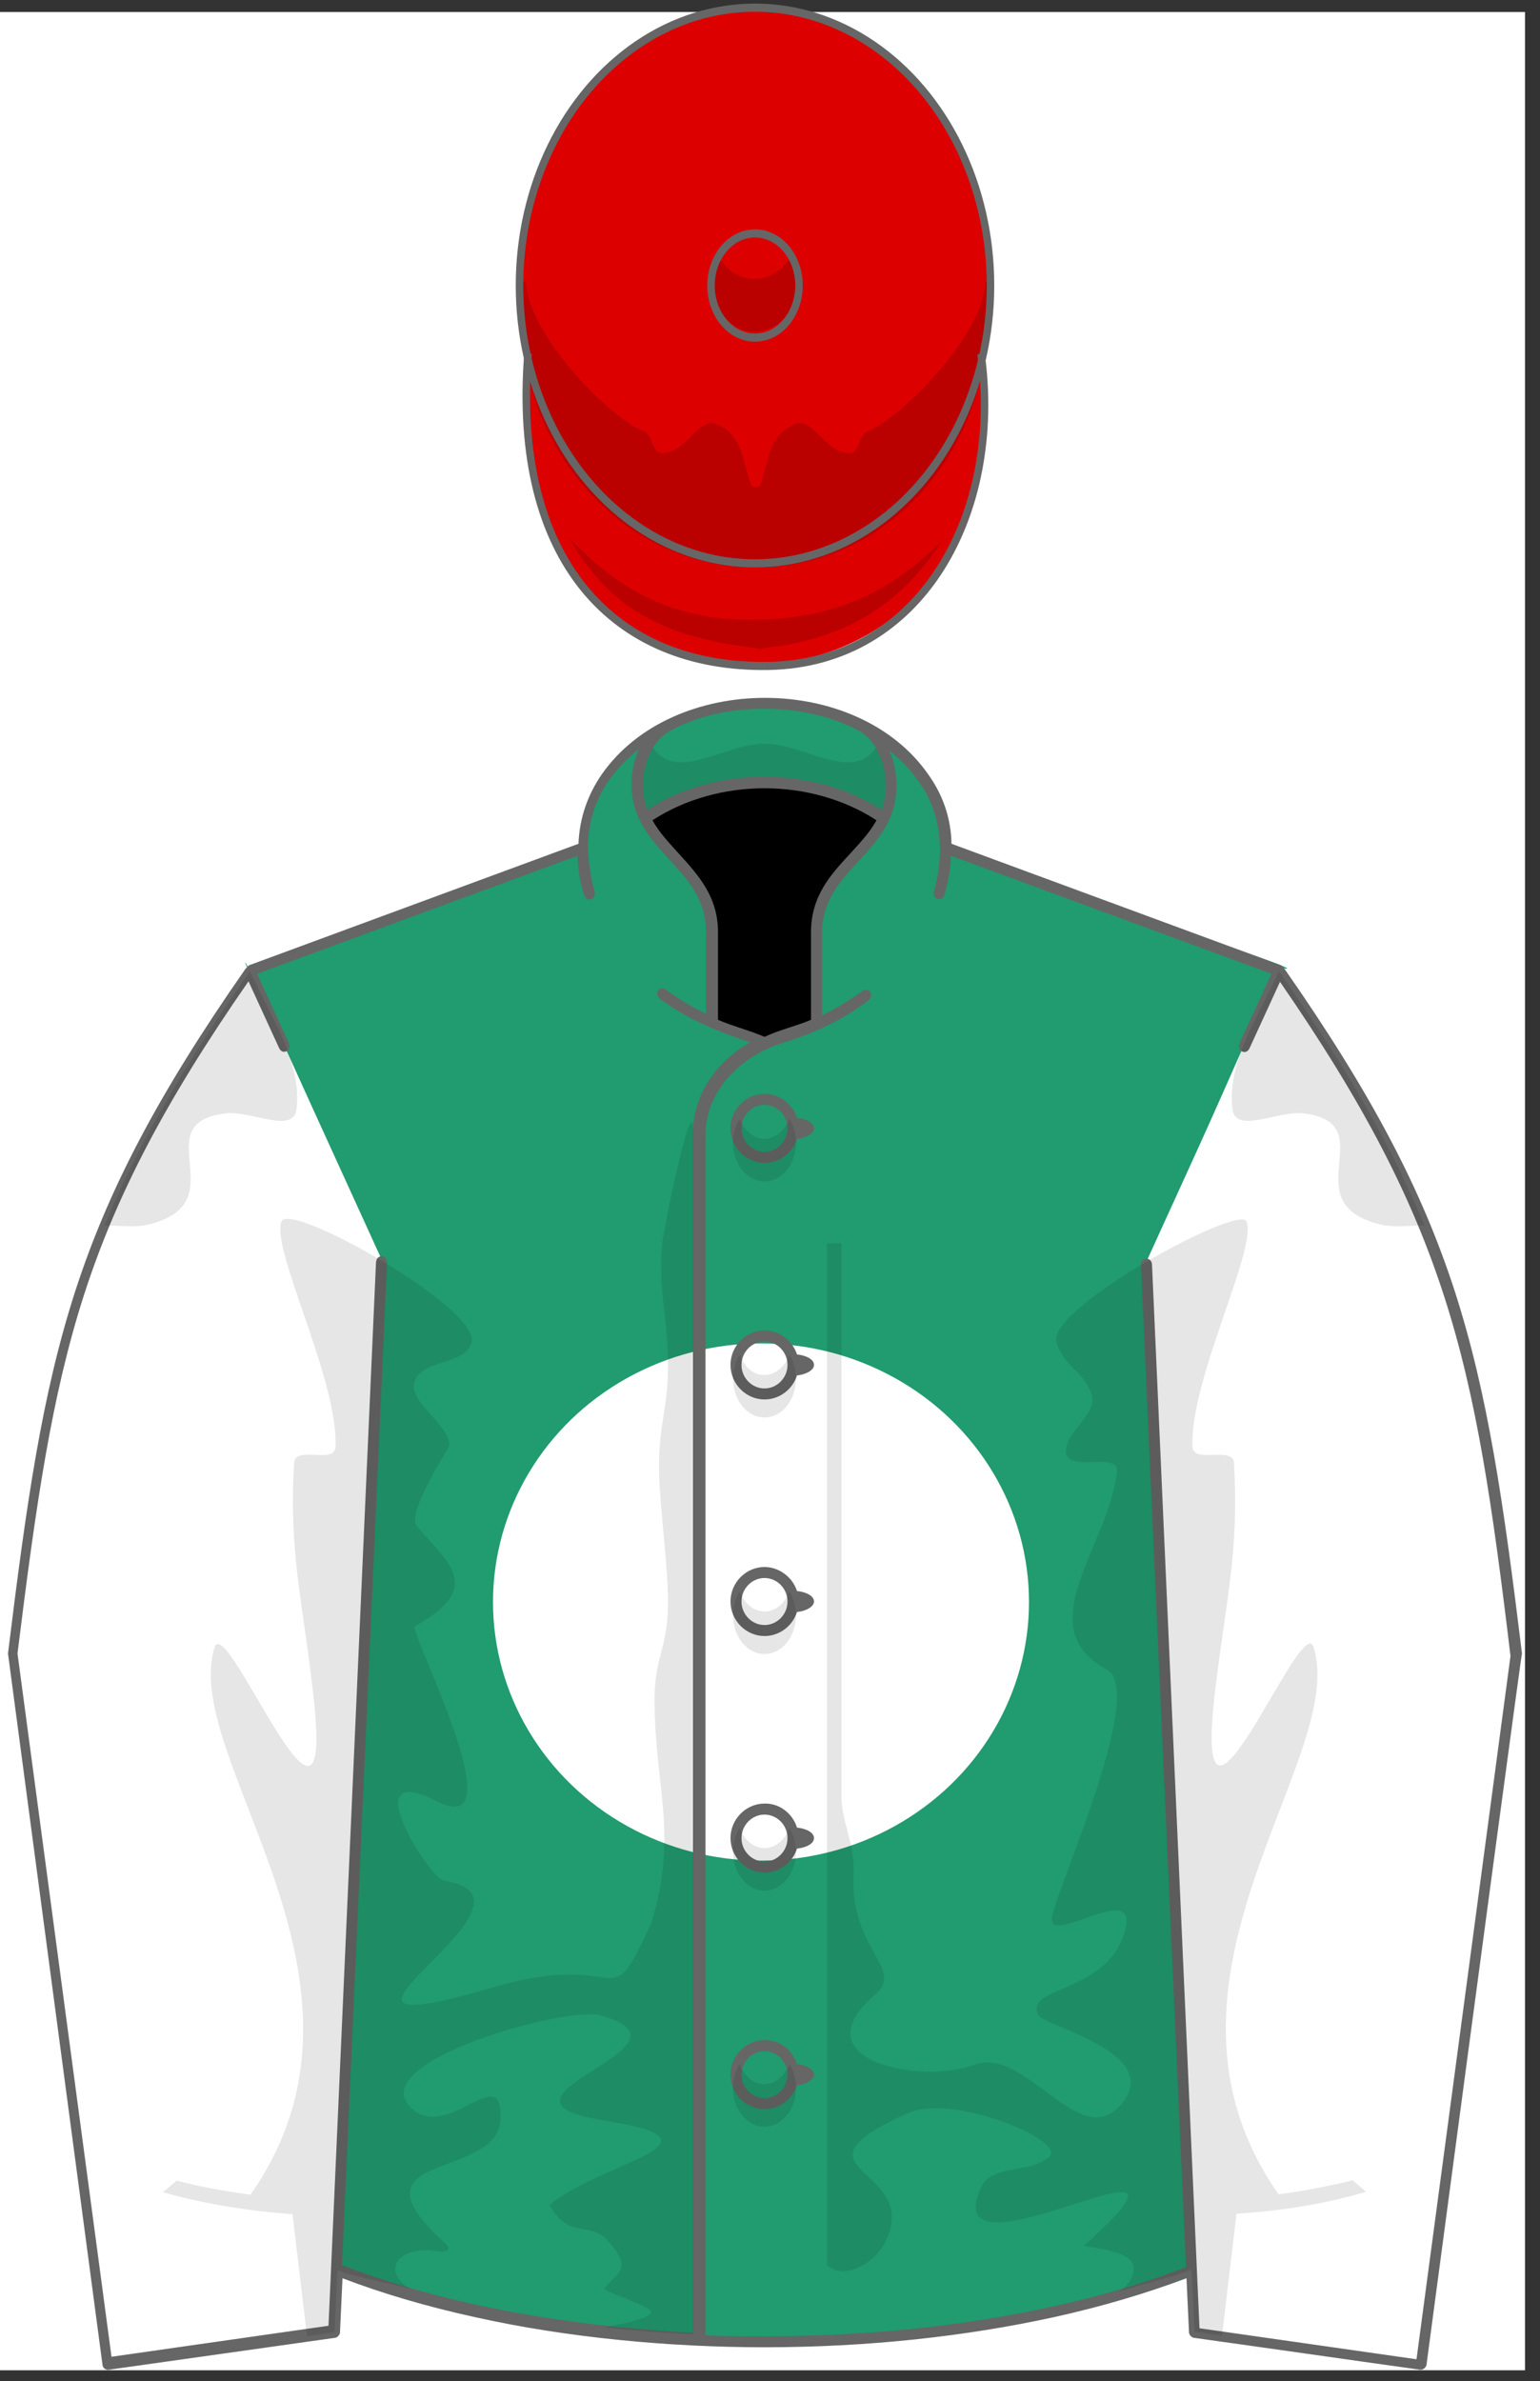
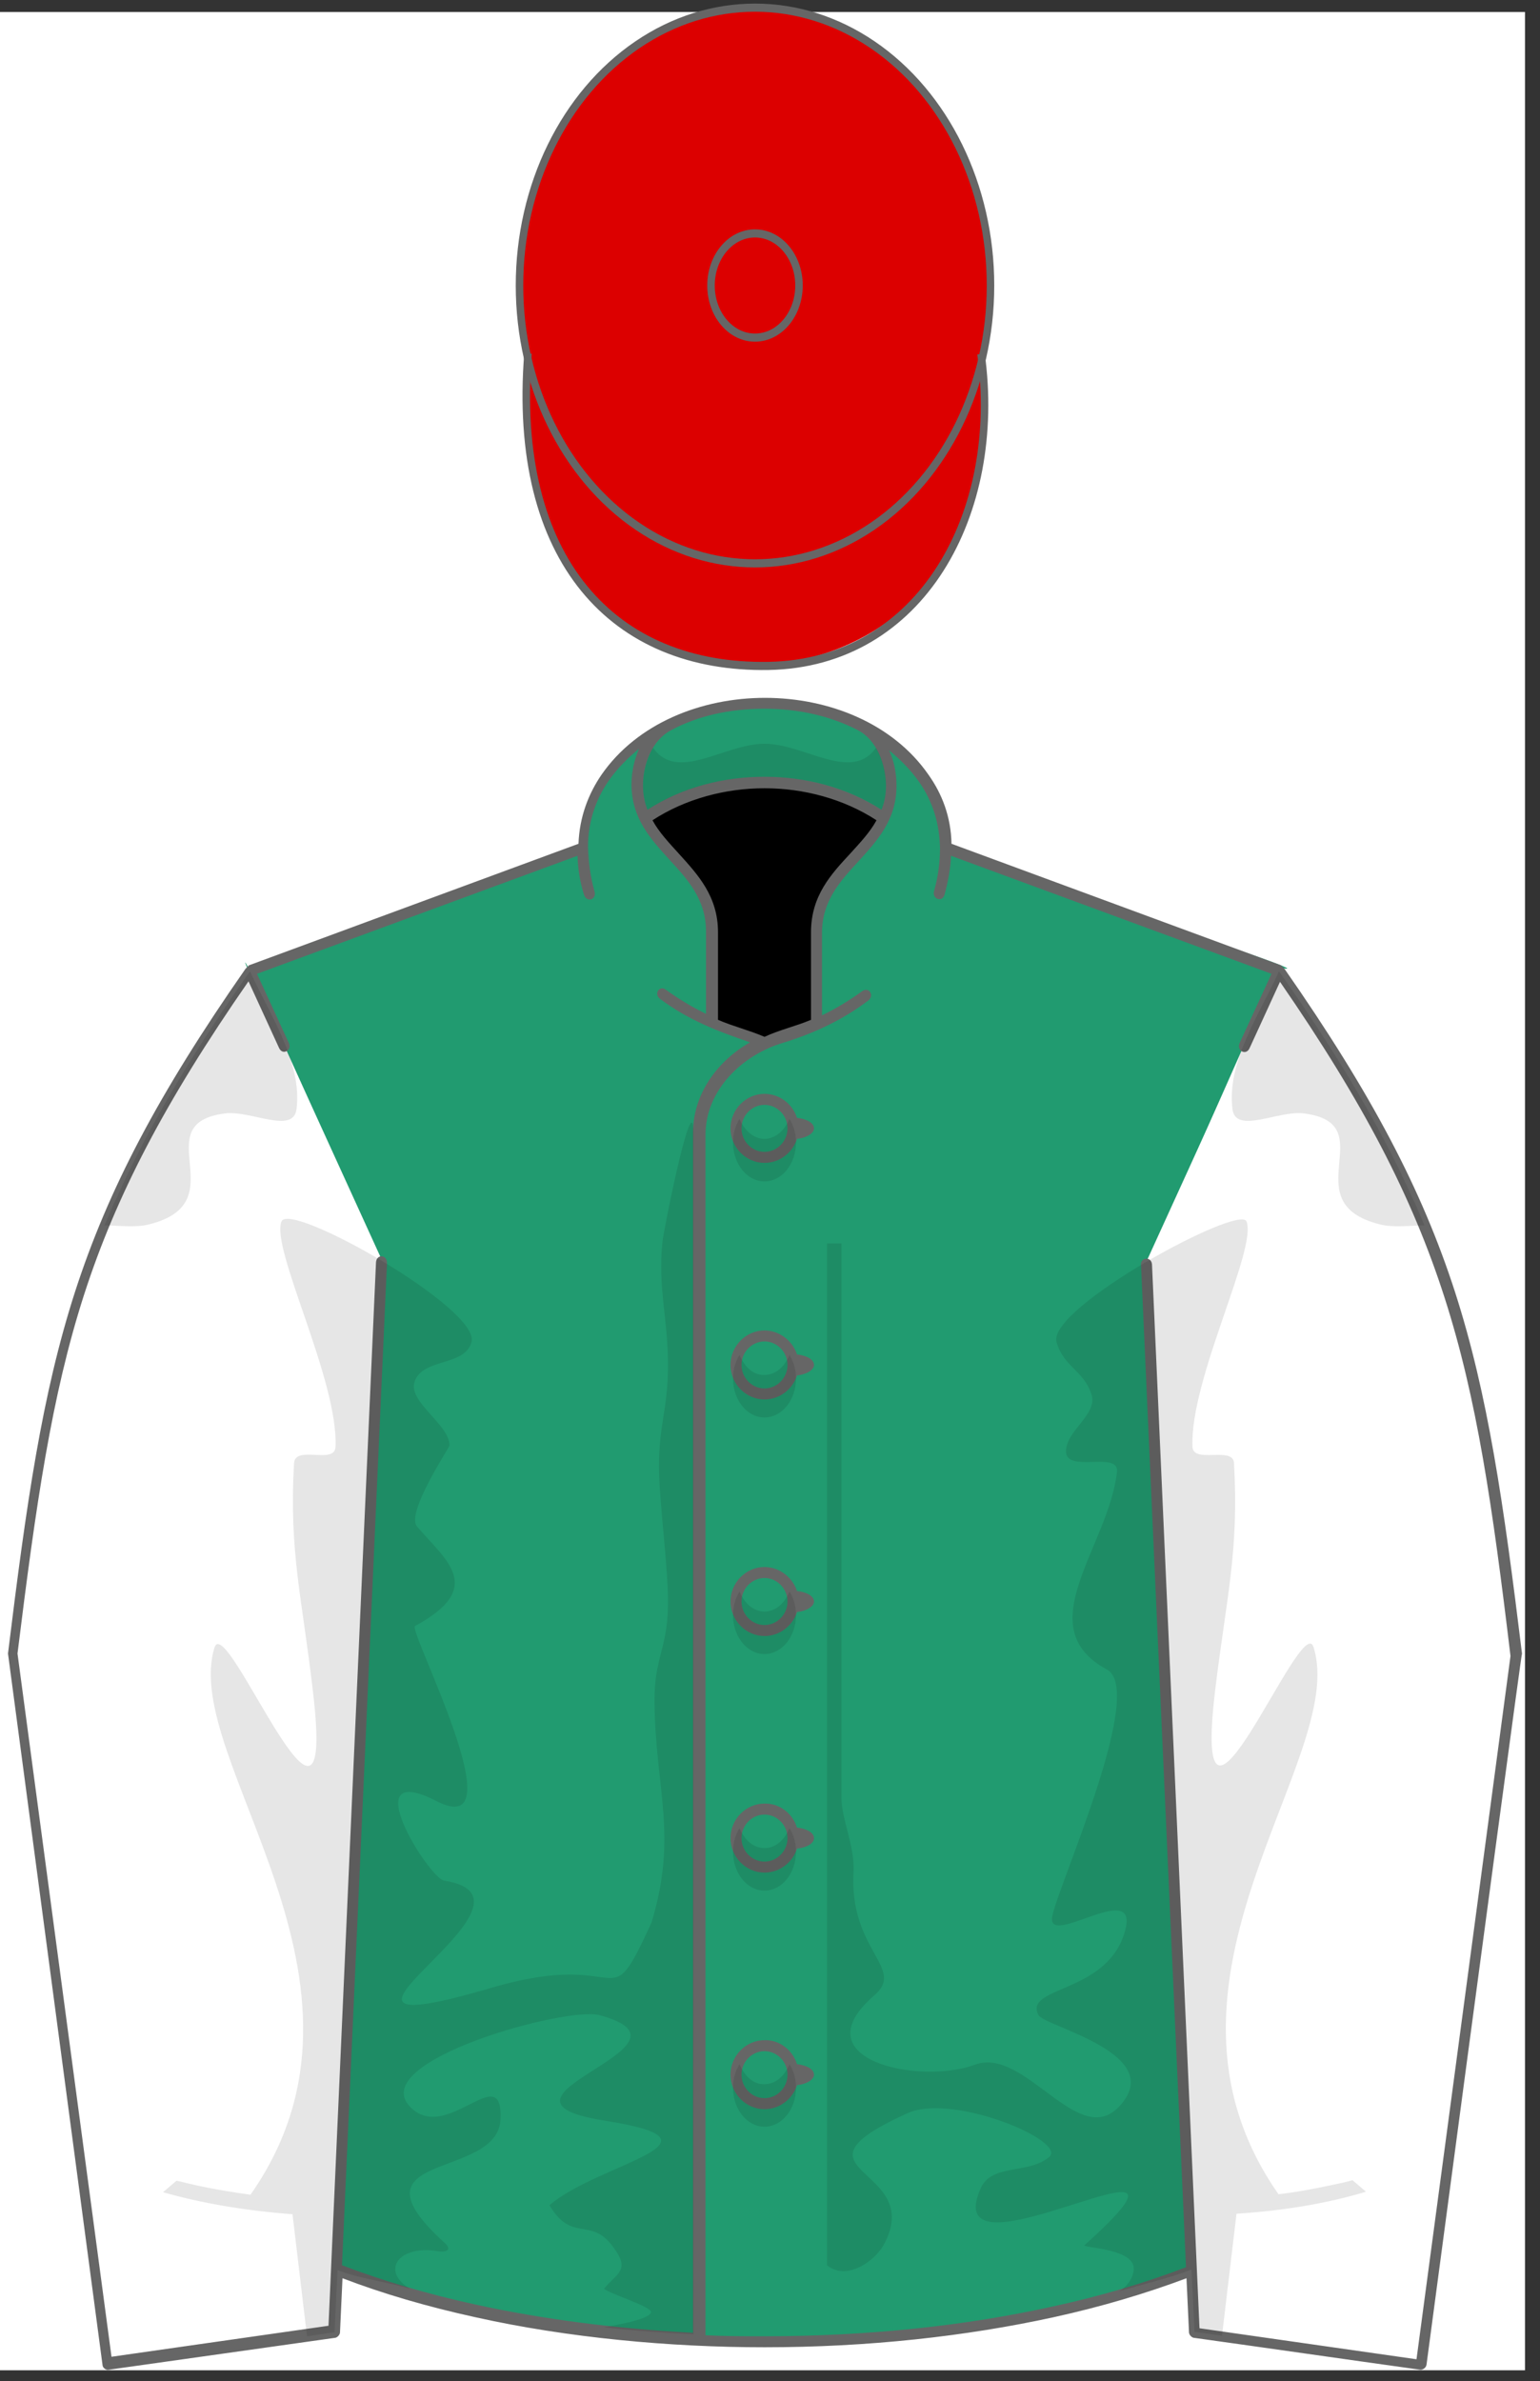
<svg xmlns="http://www.w3.org/2000/svg" xmlns:xlink="http://www.w3.org/1999/xlink" version="1.1" id="图层_1" x="0px" y="0px" width="308px" height="476.1px" viewBox="194 269.9 308 476.1" style="enable-background:new 194 269.9 308 476.1;" xml:space="preserve">
  <rect x="194" y="269.9" width="308" height="476.1" fill="#333333" stroke="none" />
  <style type="text/css">
	.st0{fill:#FFFFFF;}
	.st1{fill:#219B70;}
	.st2{clip-path:url(#SVGID_2_);fill:#FFFFFF;}
	.st3{fill:none;}
	.st4{fill:#666666;}
	.st5{fill-opacity:0.1;}
	.st6{fill:#DC0000;}
	.st7{fill-opacity:0.15;}
	.st8{fill:none;stroke:#666666;stroke-width:1.5;}
</style>
  <g>
    <title>Emerald green, white disc and sleeves, red cap</title>
    <rect x="194" y="272.3" class="st0" width="305" height="471.5" />
    <g xlink:type="simple" xlink:actuate="onLoad" xlink:show="embed">
      <g id="Jacket">
        <path id="Jacket_only_Path" class="st1" d="M432.3,723.8L424,521.3l25.7-58c11.4,2.5-35.8-12.5-66.3-23.7     c-0.1-18.8-20.3-29-36.6-29c-16.2,0-36.5,10.2-36.6,29L244,464c0.7,3.7-9.8-23.8,25.3,56.8l-7.8,203     c27.2,10.6,56.5,14.2,85.4,14.2C375.7,738,405.2,734.3,432.3,723.8L432.3,723.8z" />
      </g>
    </g>
    <g xlink:type="simple" xlink:actuate="onLoad" xlink:show="embed">
      <g id="Jacket:Disc">
        <g>
          <defs>
            <path id="SVGID_1_" d="M432.3,723.8L424,521.3l25.7-58c11.4,2.5-35.8-12.5-66.3-23.7c-0.1-18.8-20.3-29-36.6-29       c-16.2,0-36.5,10.2-36.6,29L244,464c0.7,3.7-9.8-23.8,25.3,56.8l-7.8,203c27.2,10.6,56.5,14.2,85.4,14.2       C375.7,738,405.2,734.3,432.3,723.8L432.3,723.8z" />
          </defs>
          <clipPath id="SVGID_2_">
            <use xlink:href="#SVGID_1_" style="overflow:visible;" />
          </clipPath>
-           <ellipse class="st2" cx="346.2" cy="590.2" rx="53.6" ry="51.7" />
        </g>
      </g>
    </g>
    <g xlink:type="simple" xlink:actuate="onLoad" xlink:show="embed">
      <g id="Sleeves">
        <path id="Sleeves_Path" class="st0" d="M449.8,464l-26.5,58.1l9.6,214l45.4,6.4l18.9-141.9C489.9,540.4,484.8,514.2,449.8,464     L449.8,464z M244,464l26.5,58.1l-9.6,214l-45.4,6.4l-18.9-141.9C203.9,540.4,208.9,514.2,244,464L244,464z" />
      </g>
    </g>
    <g xlink:type="simple" xlink:actuate="onLoad" xlink:show="embed">
      <g id="Shadows">
        <path id="Buttons_1_" class="st3" d="M346.9,678.8c-3.1,0-5.7,2.6-5.7,5.8s2.6,5.8,5.7,5.8c3.1,0,5.7-2.6,5.7-5.8     S350,678.8,346.9,678.8L346.9,678.8z M346.9,489.7c3.1,0,5.7,2.6,5.7,5.8c0,3.2-2.6,5.8-5.7,5.8c-3.1,0-5.7-2.6-5.7-5.8     C341.2,492.3,343.7,489.7,346.9,489.7L346.9,489.7z M346.9,631.6c-3.1,0-5.7,2.6-5.7,5.8s2.6,5.8,5.7,5.8c3.1,0,5.7-2.6,5.7-5.8     S350,631.6,346.9,631.6L346.9,631.6z M346.9,584.3c-3.1,0-5.7,2.6-5.7,5.8s2.6,5.8,5.7,5.8c3.1,0,5.7-2.6,5.7-5.8     S350,584.3,346.9,584.3L346.9,584.3z M346.9,537c-3.1,0-5.7,2.6-5.7,5.8s2.6,5.8,5.7,5.8c3.1,0,5.7-2.6,5.7-5.8     S350,537,346.9,537L346.9,537z" />
        <path id="Under_Collar" d="M336.4,474.4c2.3,1,4.7,1.9,7.1,2.7c1.2,0.3,2.3,0.8,3.3,1.2c1.1-0.5,2.2-0.9,3.3-1.2     c2.5-0.7,4.9-1.6,7.1-2.7l0-18c0-10.9,9.8-15,13.6-22.9c-6.4-4.5-14.9-7.2-24-7.2s-17.6,2.7-24,7.2c3.8,7.9,13.6,12,13.6,22.9     L336.4,474.4L336.4,474.4z" />
        <path id="Border_1_jacket" class="st4" d="M335,535.3c0,67.1,0,134.2,0,201.3 M450,466.2l-6.1,13.3c-0.7,1.5-2.6,0.5-2-1     l6.4-13.9L384.2,441c-0.1,2.7-0.6,5.2-1.3,7.8c-0.5,1.6-2.5,0.8-2.1-0.7c0.8-2.8,1.2-5.7,1.2-8.6c-0.1-4.9-1.4-9.3-4.2-13.3     c-1.7-2.4-3.8-4.5-6-6.3c1,2.1,1.5,4.5,1.5,7.1c0,6.8-3.8,10.9-7.6,15.1c-3.6,3.9-7.3,7.9-7.3,14.3l0,16.5c2.9-1.4,5.5-3,8-4.8     c1.4-1,2.5,0.8,1.3,1.8c-5,3.8-10.6,6.5-17.1,8.5c-8.1,2.4-15.5,9.4-15.5,18.4c0,12.9,0,25.8,0,38.7c0,67.1,0,134.2,0,201.3     c4,0.2,7.9,0.2,11.9,0.2c20.6,0,40.1-2.1,57.3-5.9c9.8-2.1,18.8-4.8,26.9-7.9l-9-200.4c-0.1-1.6,2.1-1.7,2.2-0.1l9.5,212.7     l43.4,6.2l18.8-140.6c-3.6-30-6.7-51.5-13.2-71.7C476.4,509.1,466.7,490.4,450,466.2L450,466.2z M346.9,488.6c3,0,5.6,2,6.5,4.8     c1.9,0.2,3.4,1,3.4,2.1c0,1-1.5,1.9-3.4,2.1c-0.9,2.8-3.5,4.8-6.5,4.8c-3.7,0-6.8-3.1-6.8-6.9     C340.1,491.7,343.2,488.6,346.9,488.6L346.9,488.6z M346.9,490.8c-2.5,0-4.6,2.1-4.6,4.7s2.1,4.7,4.6,4.7c2.5,0,4.6-2.1,4.6-4.7     S349.4,490.8,346.9,490.8L346.9,490.8z M353.4,540.7c1.9,0.2,3.4,1,3.4,2.1c0,1-1.5,1.9-3.4,2.1c-0.9,2.8-3.5,4.8-6.5,4.8     c-3.7,0-6.8-3.1-6.8-6.9c0-3.8,3.1-6.9,6.8-6.9C349.8,535.9,352.5,537.9,353.4,540.7L353.4,540.7z M353.4,588     c1.9,0.2,3.4,1,3.4,2.1c0,1-1.5,1.9-3.4,2.1c-0.9,2.8-3.5,4.8-6.5,4.8c-3.7,0-6.8-3.1-6.8-6.9c0-3.8,3.1-6.9,6.8-6.9     C349.8,583.2,352.5,585.2,353.4,588L353.4,588z M353.4,635.3c1.9,0.2,3.4,1,3.4,2.1s-1.5,1.9-3.4,2.1c-0.9,2.8-3.5,4.8-6.5,4.8     c-3.7,0-6.8-3.1-6.8-6.9c0-3.8,3.1-6.9,6.8-6.9C349.8,630.4,352.5,632.4,353.4,635.3L353.4,635.3z M353.4,682.6     c1.9,0.2,3.4,1,3.4,2.1c0,1-1.5,1.9-3.4,2.1c-0.9,2.8-3.5,4.8-6.5,4.8c-3.7,0-6.8-3.1-6.8-6.9c0-3.8,3.1-6.9,6.8-6.9     C349.8,677.7,352.5,679.7,353.4,682.6L353.4,682.6z M346.9,538.1c-2.5,0-4.6,2.1-4.6,4.7c0,2.6,2.1,4.7,4.6,4.7     c2.5,0,4.6-2.1,4.6-4.7C351.5,540.2,349.4,538.1,346.9,538.1L346.9,538.1z M346.9,585.4c-2.5,0-4.6,2.1-4.6,4.7     c0,2.6,2.1,4.7,4.6,4.7c2.5,0,4.6-2.1,4.6-4.7C351.5,587.5,349.4,585.4,346.9,585.4L346.9,585.4z M346.9,632.7     c-2.5,0-4.6,2.1-4.6,4.7c0,2.6,2.1,4.7,4.6,4.7c2.5,0,4.6-2.1,4.6-4.7C351.5,634.8,349.4,632.7,346.9,632.7L346.9,632.7z      M346.9,680c-2.5,0-4.6,2.1-4.6,4.7c0,2.6,2.1,4.7,4.6,4.7c2.5,0,4.6-2.1,4.6-4.7C351.5,682.1,349.4,680,346.9,680L346.9,680z      M312.9,448.1c0.5,1.6-1.5,2.4-2.1,0.7c-0.8-2.6-1.2-5-1.3-7.8l-64.1,23.6l6.4,13.9c0.6,1.4-1.3,2.5-2,0.9l-6.1-13.3     c-16.8,24.2-26.5,42.9-32.9,62.7c-6.5,20.2-9.6,41.8-13.3,71.7l18.8,140.6l43.4-6.2l9.5-212.6c0.1-1.7,2.2-1.6,2.2,0.1l-9,200.4     c8.1,3.1,17.2,5.8,26.9,7.9c13.3,2.9,27.9,4.8,43.3,5.6c0-67.1,0-134.2,0-201.2c0-12.9,0-25.8,0-38.7c0-7.8,4.9-14.4,11.4-18.1     c-6.7-2.3-12.4-4.5-18-8.7c-1.3-1-0.1-2.8,1.2-1.8c2.5,1.8,5.1,3.4,8,4.8v-16.5c0-6.4-3.7-10.4-7.3-14.3     c-3.8-4.2-7.6-8.3-7.6-15.1c0-2.6,0.6-5,1.5-7.1c-2.2,1.8-4.3,3.9-6,6.3c-2.8,4-4.2,8.6-4.2,13.3     C311.7,442.4,312.1,445.3,312.9,448.1L312.9,448.1z M479.3,742.7c-0.1,0.6-0.7,1-1.2,1c-15.1-2.1-30.3-4.3-45.4-6.4     c-0.4-0.1-0.9-0.6-0.9-1.1l-0.5-10.8c-8,3-17,5.7-26.6,7.8c-17.4,3.8-37,6-57.8,6c-18.9,0-39.4-1.9-57.8-6     c-9.6-2.1-18.5-4.7-26.6-7.8l-0.5,10.8c0,0.5-0.5,1-0.9,1.1l-45.4,6.4c-0.5,0.1-1.2-0.4-1.2-1l-18.9-142.2     c3.7-30.2,6.8-51.8,13.4-72.3c6.6-20.4,16.6-39.5,34.1-64.6l0.7-0.7c22-8.1,43.9-16.2,65.9-24.3c0.2-5.4,2-10,4.6-13.8     c14.2-20.5,51.2-20.5,65.4,0c2.7,3.8,4.5,8.4,4.6,13.8l65.9,24.3l0.7,0.7c17.5,25.1,27.5,44.2,34.1,64.6     c6.6,20.5,9.7,42.1,13.4,72.3C498.3,600.5,490.9,655.5,479.3,742.7L479.3,742.7z M365.6,415.9c-5.4-2.8-11.8-4.3-18.7-4.3     c-6.9,0-13.3,1.4-18.7,4.3c-3.8,2-5.6,6.8-5.6,11c0,1.8,0.3,3.4,0.9,4.9c6.9-4.5,15.2-6.6,23.4-6.6c8.2,0,16.4,2.1,23.4,6.6     c0.6-1.5,0.9-3.1,0.9-4.9C371.1,422.7,369.4,417.9,365.6,415.9L365.6,415.9z M356.2,473.8l0-17.5c0-7.3,4-11.6,7.9-15.8     c1.9-2.1,3.9-4.2,5.2-6.6c-6.6-4.3-14.6-6.4-22.4-6.4c-7.8,0-15.8,2.1-22.4,6.4c1.3,2.4,3.3,4.5,5.2,6.6     c3.9,4.3,7.9,8.6,7.9,15.8l0,17.5c3,1.3,6.3,2.1,9.3,3.4C349.9,475.8,353.1,475.1,356.2,473.8L356.2,473.8z" />
        <path id="Shadows_1_" class="st5" d="M404.5,652.8c-1.7,7.1,17.1-7.3,14.6,2.8c-3.2,13-20.5,11.3-17.4,17.2     c1.3,2.3,25.9,7.7,16.2,18.2c-8.2,8.9-18.9-12-28.9-8.3c-11,4.1-35.1-0.9-20.2-13.8c6.5-5.5-5-8.9-4.1-24.7     c0.3-5.2-2.4-10.5-2.4-14.8V518.5h-2.9v204.3c3.9,3.2,9.5-0.8,11.3-4c8.8-15.9-21.4-14.5,4.8-26.4c9-4.1,32.2,5.6,28.3,8.8     c-4.3,3.5-11.5,1.2-13.7,6.3c-9.1,20.9,51.4-16.2,20.8,11.3c-0.5,0.5,9.1,0.6,9.8,4.2c0.3,1.6-0.9,3.9-2.9,5     c4.8-1.4,9.7-2.5,14.4-4.3c0,0,0,0,0.1,0h0l0.6,12.4l5.5,0.8l2.9-24.4c9.5-0.6,18.3-2.1,25.9-4.4l-2.7-2.3     c-1.4,0.4-2.8,0.7-4.3,1c-3.3,0.7-6.9,1.4-10.5,1.8c-29.9-42.7,14.1-87.1,7-109.4c-2.4-7.5-24.5,49.6-19.7,8.9     c2.3-19.1,4.8-27.8,3.8-45.7c-0.2-3.4-8.1,0.2-8.3-3.2c-0.6-13.4,13-39.6,10.8-45.1c-1.4-3.5-39.8,17.3-38,24.1     c1.4,5,5.4,5.6,7,10.5c1.3,4-5.1,7.2-5.1,11.4c0,4.4,10.7-0.2,10.2,4.1c-1.7,15-17.8,31-2,39.5     C423.1,608,406.2,645.5,404.5,652.8L404.5,652.8z M351.9,493.6c0.8,1.3,1.3,2.9,1.3,4.7c0,4.3-2.8,7.8-6.3,7.8     c-3.5,0-6.3-3.5-6.3-7.8c0-1.8,0.5-3.4,1.3-4.7c1,2.4,2.9,4,5,4C349,497.6,350.9,496,351.9,493.6L351.9,493.6z M244.1,708.7     c-3.7-0.5-7.2-1.1-10.5-1.8c-1.4-0.3-2.9-0.7-4.3-1l-2.7,2.3c7.7,2.2,16.5,3.7,25.9,4.4l2.9,24.4l5.5-0.8l0.6-12.4c0,0,0,0,0,0     c0,0,0,0,0.1,0c4,1.6,9.2,2.2,14.4,3.7c-2-1.2-3.2-2.8-2.9-4.4c0.4-2.5,4.2-3.9,8.5-3.1c1.3,0.2,3.1-0.1,1.3-1.7     c-20.4-18.5,10.7-12.4,11.2-24.7c0.5-12.3-10.9,5.3-18.2-2.6c-8.4-9.1,31.5-20,38-18.2c23,6.2-27.4,16.6,1.1,21.1     c26.7,4.2-1.4,8.5-11.1,16.9c4.5,7.6,8.2,2.2,12.7,8.3c3.6,4.8,0.8,5.2-1.8,8.4c1.1,1,9.6,3.6,9.4,4.7c-0.3,1.5-7.4,2.6-9.4,3     c5.8,0.7,11.8,1.1,17.9,1.4c0-80,0-159.9,0-239.9c0-10.8-6,19.3-6.2,21.4c-1,9.3,1.2,15.9,1.1,25.3c-0.1,8.5-1.8,11.2-1.8,19.7     c0,7,1.9,20.5,1.8,27.6c-0.1,9-2.8,10.6-2.7,19.6c0.2,17.5,4.7,26.5-0.6,44c-9.3,20.2-4.2,4.9-31.9,13     c-46.6,13.7,14.8-17.6-9.6-21.4c-3-0.5-18.1-24.4-1.5-15.9c16.6,8.5-5.8-34.3-4.3-35c14.2-7.7,6.2-13.1,0.4-19.9     c-2.3-2.7,6.5-15.8,6.5-16.2c0-4.2-8.3-8.7-7-12.7c1.6-4.9,10.1-3,11.4-8c1.8-6.6-36.3-28.2-38-24.1     c-2.2,5.5,11.4,31.7,10.8,45.1c-0.2,3.6-8.1-0.5-8.3,3.3c-1,17.9,1.6,26.6,3.8,45.7c4.8,40.7-17.3-16.4-19.7-8.9     C230,621.6,274,666,244.1,708.7L244.1,708.7z M324.6,419.4c4.9,7,14.3-0.8,22.3-0.8c8,0,17.4,7.8,22.3,0.8c1.3,2.2,2,5,2,7.5     c0,1.8-0.3,3.4-0.9,4.9c-6.9-4.5-15.2-6.6-23.4-6.6c-8.2,0-16.4,2.1-23.4,6.6c-0.6-1.5-0.9-3.1-0.9-4.9     C322.6,424.4,323.3,421.6,324.6,419.4L324.6,419.4z M470,514.7c2.7,0.7,6.2,0.2,8.9,0.2c-0.6-1.4-1.2-2.8-1.8-4.2c0,0,0,0,0,0     c-0.1-0.3-0.2-0.5-0.4-0.8c0,0,0,0,0,0c-7.1-16-16.8-31.5-26.9-45.8c-4,8.8-10.5,18.2-9.3,27.6c0.7,5,9.1,0.2,14.2,0.8     C471,494.5,452.3,510.3,470,514.7L470,514.7z M223.8,514.7c-2.7,0.7-6.2,0.2-8.9,0.2c0.6-1.4,1.2-2.8,1.8-4.2c0,0,0,0,0,0     c0.1-0.3,0.2-0.5,0.4-0.8c0,0,0,0,0,0c7.1-16,16.8-31.5,26.9-45.8c4,8.8,10.5,18.2,9.3,27.6c-0.7,5-9.1,0.2-14.2,0.8     C222.8,494.5,241.5,510.3,223.8,514.7L223.8,514.7z M341.9,540.8c-0.8,1.3-1.3,2.9-1.3,4.7c0,4.3,2.8,7.8,6.3,7.8     c3.5,0,6.3-3.5,6.3-7.8c0-1.8-0.5-3.4-1.3-4.7c-1,2.4-2.8,4-5,4C344.7,544.9,342.9,543.2,341.9,540.8L341.9,540.8z M341.9,588.1     c-0.8,1.3-1.3,2.9-1.3,4.7c0,4.3,2.8,7.8,6.3,7.8c3.5,0,6.3-3.5,6.3-7.8c0-1.8-0.5-3.4-1.3-4.7c-1,2.4-2.8,4-5,4     C344.7,592.1,342.9,590.5,341.9,588.1L341.9,588.1z M341.9,635.4c-0.8,1.3-1.3,2.9-1.3,4.7c0,4.3,2.8,7.8,6.3,7.8     c3.5,0,6.3-3.5,6.3-7.8c0-1.8-0.5-3.4-1.3-4.7c-1,2.4-2.8,4-5,4C344.7,639.4,342.9,637.8,341.9,635.4L341.9,635.4z M341.9,682.6     c-0.8,1.3-1.3,2.9-1.3,4.7c0,4.3,2.8,7.8,6.3,7.8c3.5,0,6.3-3.5,6.3-7.8c0-1.8-0.5-3.4-1.3-4.7c-1,2.4-2.8,4-5,4     C344.7,686.7,342.9,685,341.9,682.6L341.9,682.6z" />
      </g>
    </g>
    <g transform="translate(0.0 -20.0) scale(1.0 1.085)">
      <g xlink:type="simple" xlink:actuate="onLoad" xlink:show="embed">
        <g id="Cap">
          <path id="Cap_peak" class="st6" d="M390.3,333.3c-14,45.3-76.9,44.6-90.8-0.5l0,13.8c0.1,25.4,18.9,43.1,45.1,43.1      c26.2,0,47.1-19.9,46.1-44.1L390.3,333.3z" />
          <ellipse id="Cap_crown" class="st6" cx="345" cy="319.8" rx="47.1" ry="51.2" />
        </g>
      </g>
      <g xlink:type="simple" xlink:actuate="onLoad" xlink:show="embed">
        <g id="Cap_shadows">
-           <path class="st7" d="M391.9,323.7c0,27.3-20.9,48.1-46.7,48.1c-25.9,0-47.2-20.8-47.2-48.1c0-1.5,0-3.1,0-4.6h1.2      c0.3,9.8,17,25.3,23.4,27.5c2.2,0.8,1.6,4.3,4.1,4.1c5-0.4,7-7,11-5.2c5,2.2,4.9,7.2,6.5,11c0.2,0.6,1.7,0.6,1.9,0      c1.6-3.9,1.4-8.8,6.5-11c4-1.8,6,4.8,11,5.2c2.5,0.2,1.9-3.3,4.1-4.1c6.4-2.3,23.1-17.7,23.4-27.5h1.2      C391.9,320.6,391.9,322.2,391.9,323.7L391.9,323.7z M352.6,313.7c0.8,1.4,1.2,3.1,1.2,4.9c0,5.4-4,9.7-8.9,9.7      c-4.9,0-8.9-4.4-8.9-9.7c0-1.8,0.4-3.4,1.2-4.9c1.5,2.9,4.4,4.9,7.7,4.9C348.2,318.6,351.1,316.6,352.6,313.7z M382.8,366.3      c-7.8,11.2-18.2,18.7-36.9,20.4c-17.5-1.9-29.3-6.2-38.1-20.4c10.1,9.8,21.2,15.4,37.6,15.1c18.2-0.3,28.7-7,37.1-14.6      L382.8,366.3z" />
          <g id="Cap_Border">
            <ellipse class="st8" cx="345" cy="319.8" rx="8.8" ry="9.6" />
            <ellipse class="st8" cx="345" cy="319.8" rx="47.1" ry="51.2" />
            <path class="st8" d="M299.6,332.3c-3.3,38.2,17.2,58.1,48.1,57.6c30.6-0.5,46.9-28.2,42.5-57.5" />
          </g>
        </g>
      </g>
    </g>
  </g>
</svg>